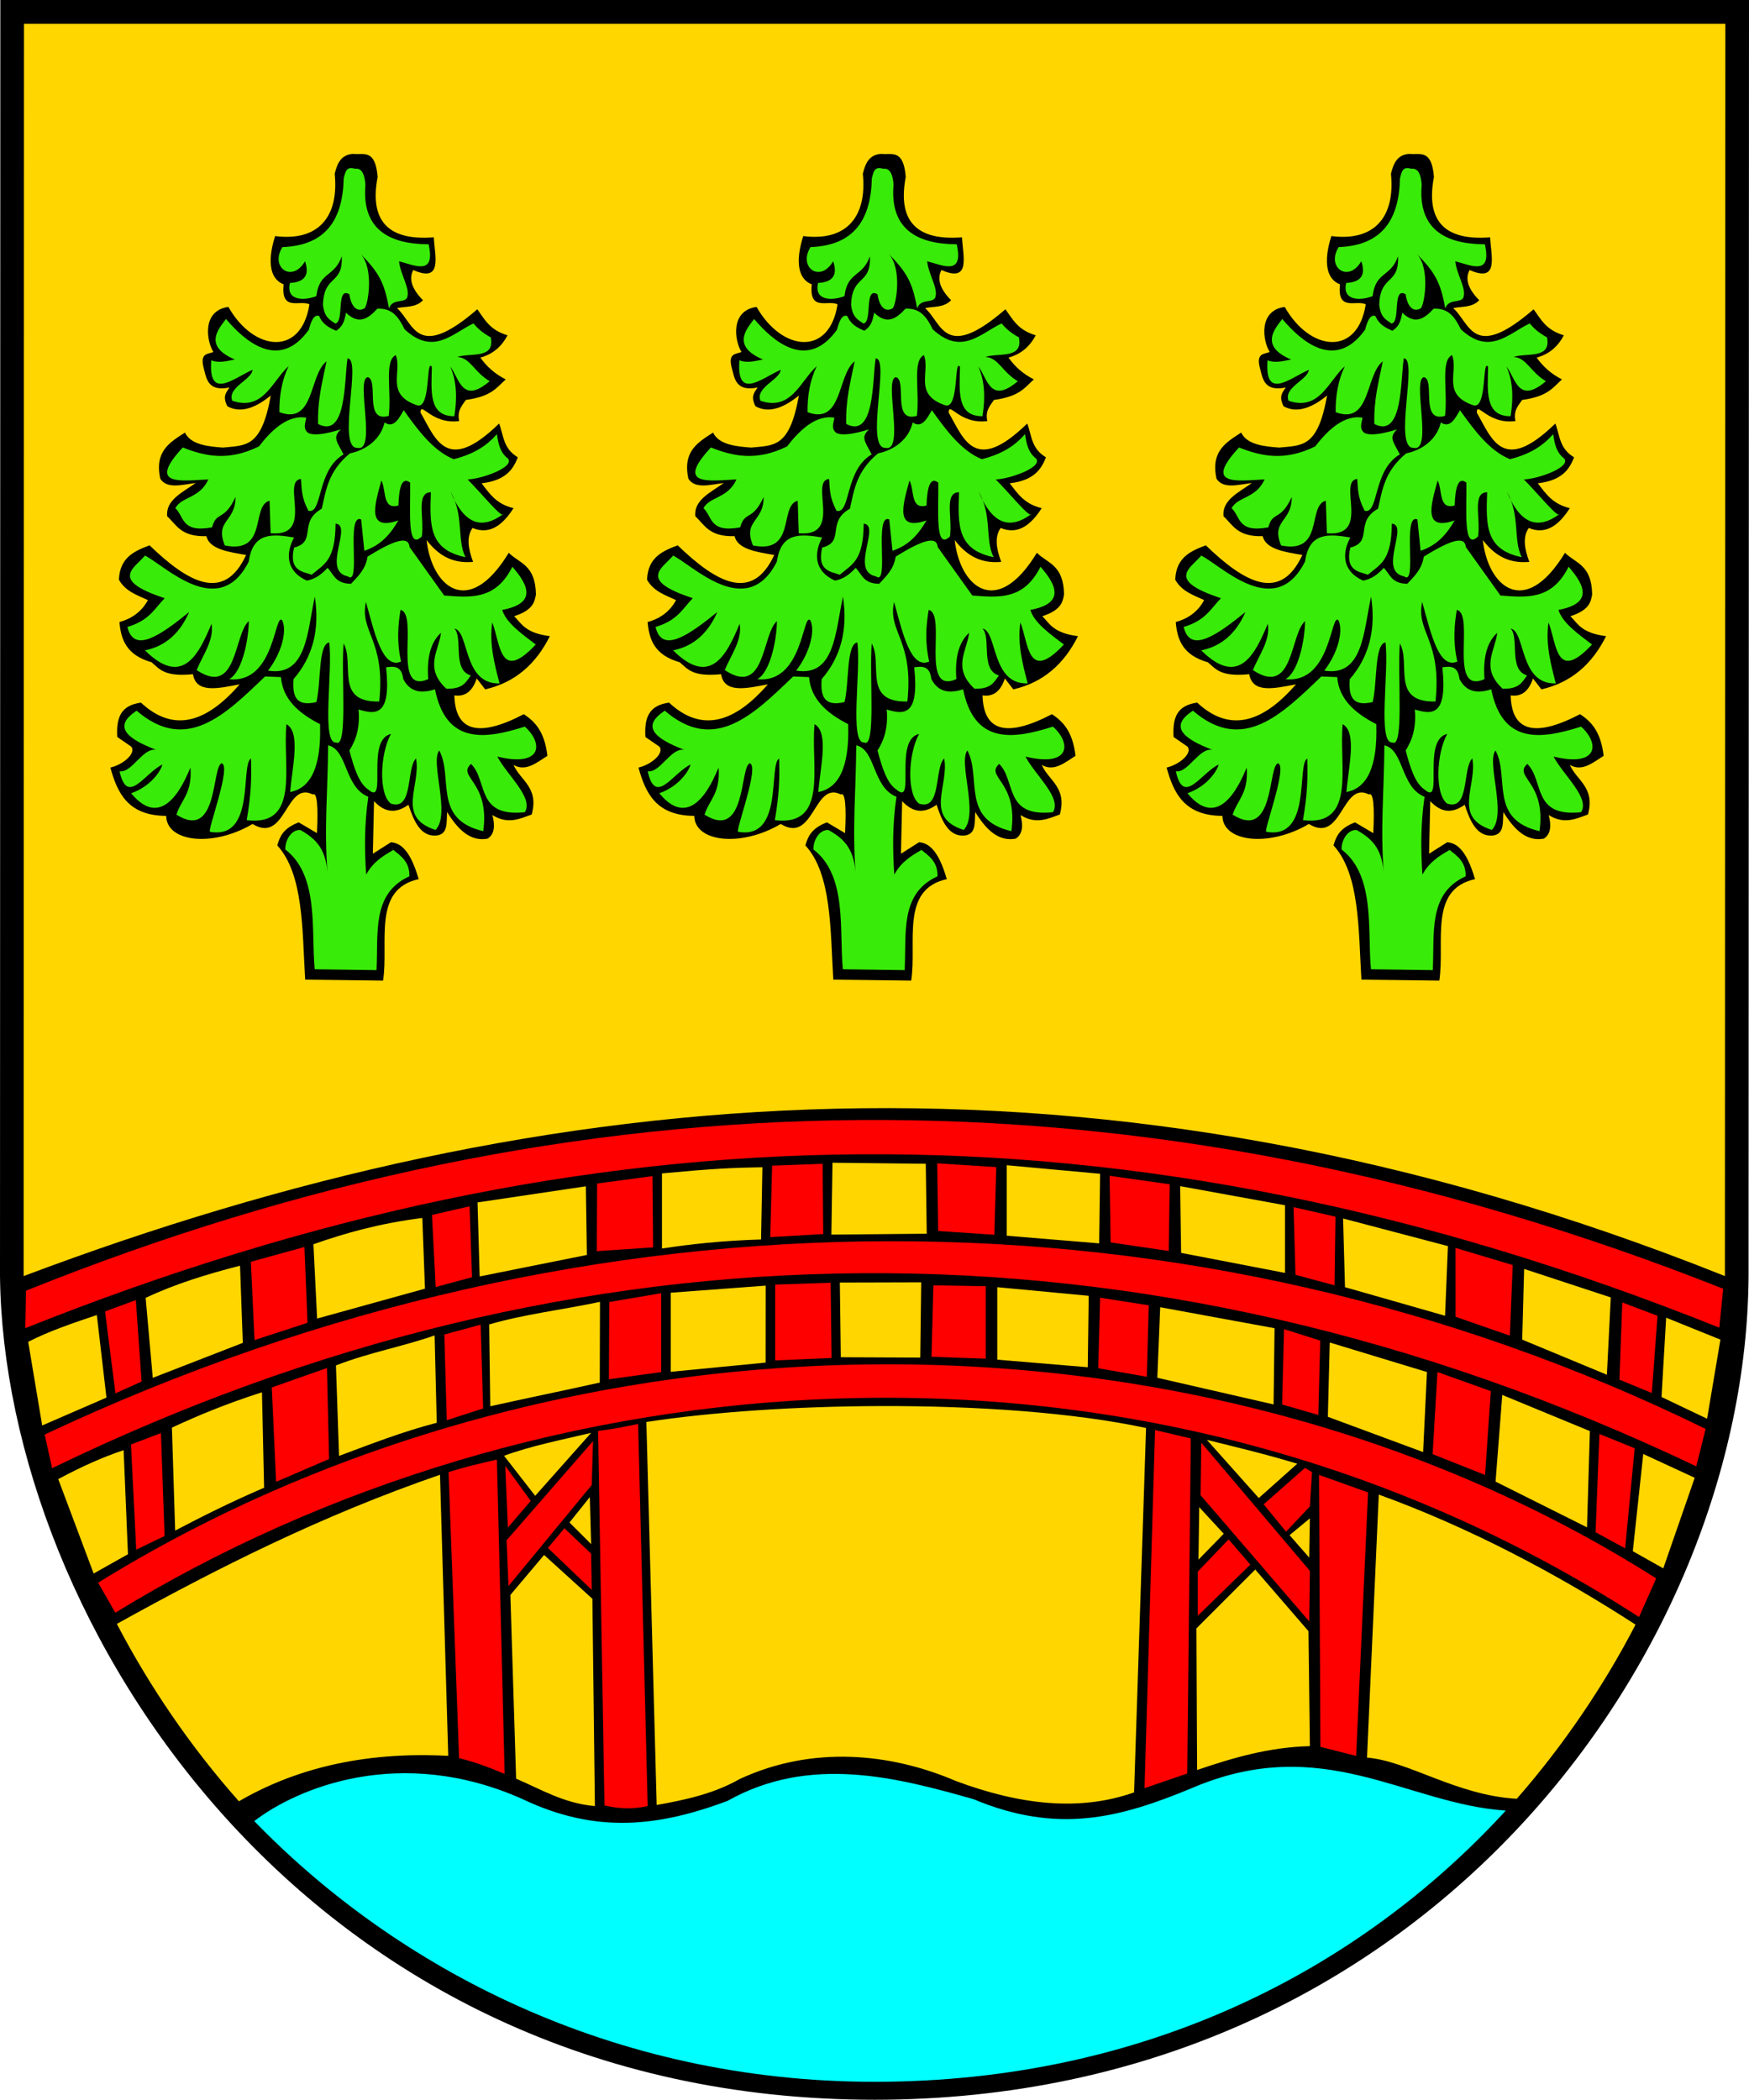
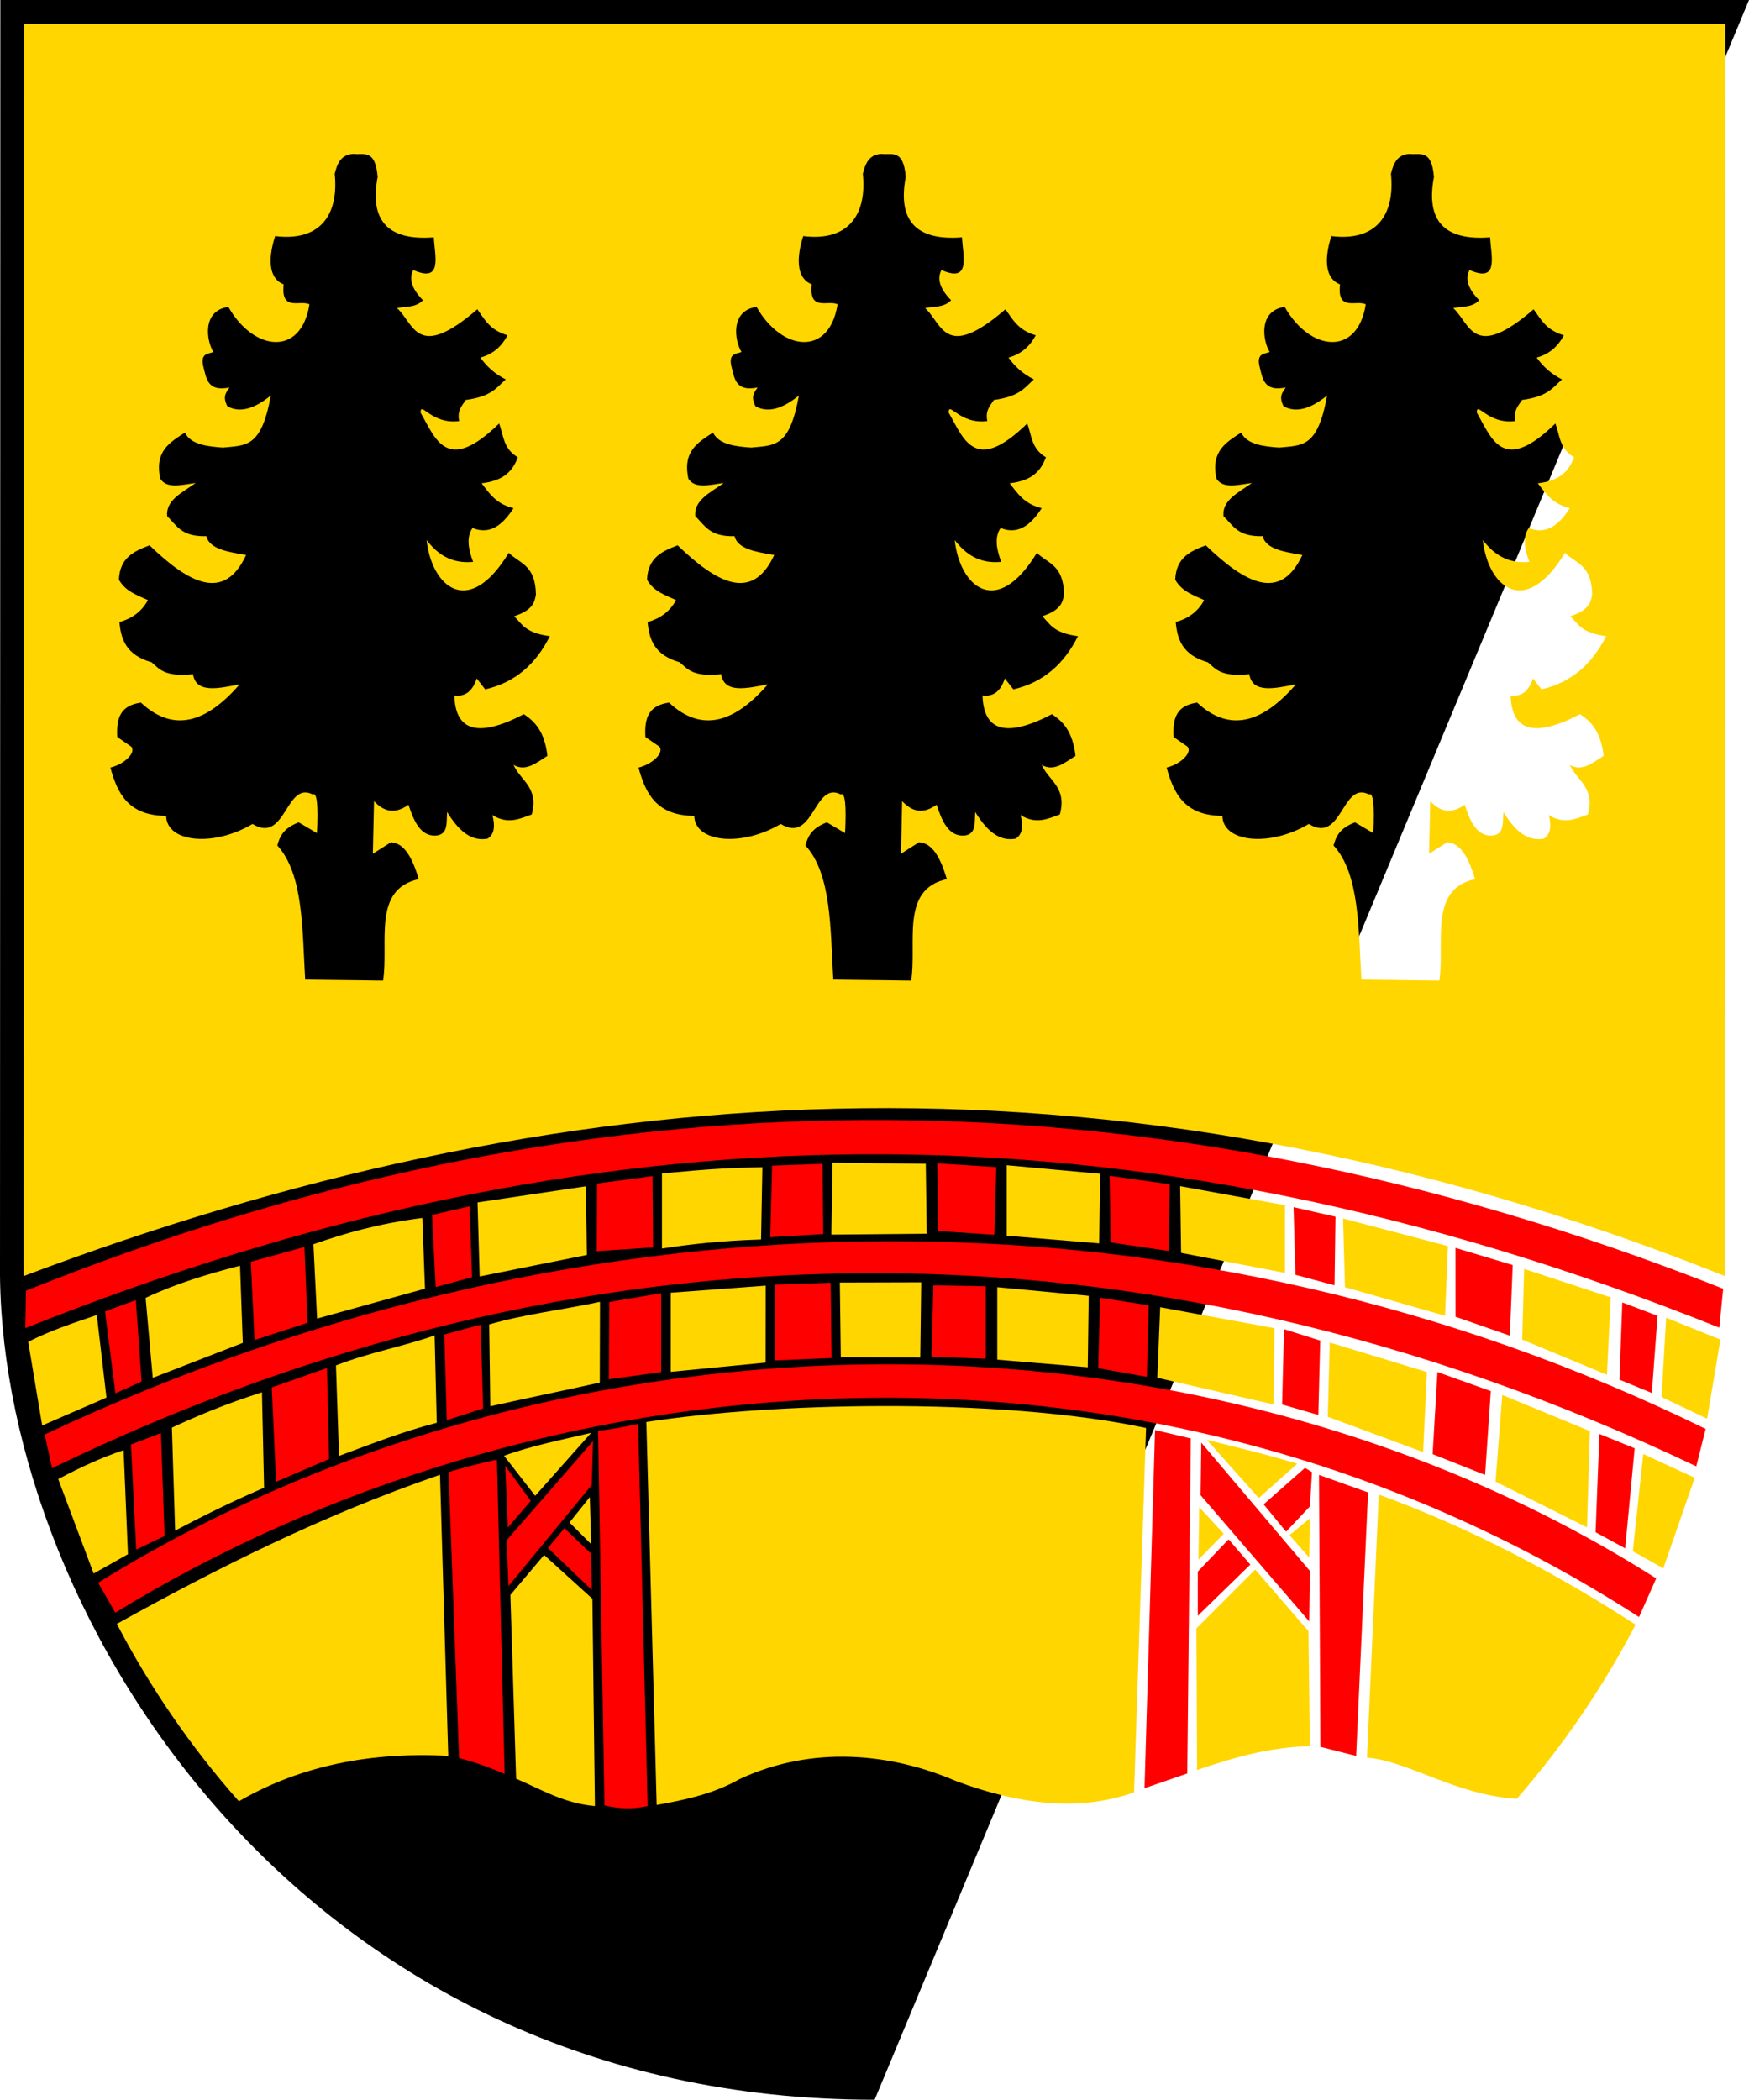
<svg xmlns="http://www.w3.org/2000/svg" xmlns:ns1="http://sodipodi.sourceforge.net/DTD/sodipodi-0.dtd" xmlns:ns2="http://www.inkscape.org/namespaces/inkscape" id="svg2" ns1:version="0.32" ns2:version="0.46" width="742.35" height="891.013" version="1.0" ns1:docname="POL_gmina_Pomiechówek_COA_alt.svg" ns2:output_extension="org.inkscape.output.svg.inkscape">
  <defs id="defs5">
    <ns2:perspective ns1:type="inkscape:persp3d" ns2:vp_x="0 : 526.18109 : 1" ns2:vp_y="0 : 1000 : 0" ns2:vp_z="744.09448 : 526.18109 : 1" ns2:persp3d-origin="372.04724 : 350.78739 : 1" id="perspective9" />
    <ns2:perspective id="perspective2514" ns2:persp3d-origin="372.04724 : 350.78739 : 1" ns2:vp_z="744.09448 : 526.18109 : 1" ns2:vp_y="0 : 1000 : 0" ns2:vp_x="0 : 526.18109 : 1" ns1:type="inkscape:persp3d" />
  </defs>
  <ns1:namedview ns2:window-height="850" ns2:window-width="1424" ns2:pageshadow="2" ns2:pageopacity="0.0" guidetolerance="10.0" gridtolerance="10.0" objecttolerance="10.0" borderopacity="1.0" bordercolor="#666666" pagecolor="#ffffff" id="base" showgrid="false" ns2:zoom="0.6890369" ns2:cx="416.43767" ns2:cy="440.04751" ns2:window-x="-3" ns2:window-y="-11" ns2:current-layer="svg2" showguides="true" ns2:guide-bbox="true" />
  <g id="g3386" transform="translate(-370.594,311.022)" style="stroke:none">
    <g id="g3378" style="stroke:none">
      <g transform="translate(-397.104,-255.633)" id="layer1" ns2:label="Layer 1" style="stroke:none;stroke-opacity:1">
-         <path style="fill:#000000;fill-opacity:1;fill-rule:nonzero;stroke:none;stroke-width:3.543;stroke-linecap:round;stroke-linejoin:round;stroke-miterlimit:4;stroke-dasharray:none;stroke-dashoffset:0;stroke-opacity:1" d="M 767.845,-55.389 L 767.698,485.989 L 767.703,486.404 C 769.491,632.414 897.059,835.633 1138.931,835.624 C 1371.437,835.615 1508.896,647.051 1509.867,485.989 L 1510.048,-55.389 L 767.845,-55.389 z" id="path3405" ns1:nodetypes="ccssccc" />
+         <path style="fill:#000000;fill-opacity:1;fill-rule:nonzero;stroke:none;stroke-width:3.543;stroke-linecap:round;stroke-linejoin:round;stroke-miterlimit:4;stroke-dasharray:none;stroke-dashoffset:0;stroke-opacity:1" d="M 767.845,-55.389 L 767.698,485.989 L 767.703,486.404 C 769.491,632.414 897.059,835.633 1138.931,835.624 L 1510.048,-55.389 L 767.845,-55.389 z" id="path3405" ns1:nodetypes="ccssccc" />
      </g>
-       <path ns1:nodetypes="csccccccc" id="path3282" d="M 478.513,461.75 C 538.907,524.045 630.139,572.376 741.825,572.372 C 856.51,572.368 947.427,524.975 1009.323,457.723 L 1009.666,457.286 C 967.318,454.491 932.014,423.825 876.269,447.826 C 845.946,460.371 819.629,467.423 783.803,452.451 C 750.832,443.061 714.164,433.617 679.385,453.172 C 650.071,464.12 623.628,467.256 592.475,452.451 C 540.411,429.174 496.48,447.876 478.513,461.75 z" style="fill:#00ffff;fill-opacity:1;fill-rule:nonzero;stroke:none;stroke-width:3.543;stroke-linecap:round;stroke-linejoin:round;stroke-miterlimit:4;stroke-dasharray:none;stroke-dashoffset:0;stroke-opacity:1" />
      <path id="path2400" style="fill:#ff0000;fill-opacity:1;fill-rule:evenodd;stroke:none;stroke-width:1px;stroke-linecap:butt;stroke-linejoin:miter;stroke-opacity:1" d="M 560.981,313.662 C 567.82,311.496 574.66,309.882 581.499,308.356 L 584.783,441.725 C 578.17,438.904 571.737,436.561 565.448,435.036 L 560.981,313.662 z M 585.065,311.031 L 586.145,337.199 L 595.856,325.868 L 585.065,311.031 z M 610.154,337.469 L 621.485,348.26 L 621.755,363.637 L 603.14,345.832 L 610.154,337.469 z M 585.605,342.594 L 586.414,362.018 L 621.755,319.124 L 622.294,300.51 L 585.605,342.594 z M 624.452,296.193 C 632.193,295.204 636.417,294.215 641.448,293.226 L 645.495,455.36 C 638.986,456.847 632.941,456.475 627.15,455.09 L 624.452,296.193 z M 906.943,327.329 L 924.49,311.863 L 927.464,313.648 L 926.572,328.221 L 916.46,338.928 L 906.943,327.329 z M 930.439,314.837 L 951.258,322.273 L 946.202,434.101 L 931.033,430.235 L 930.439,314.837 z M 860.843,295.803 L 876.011,299.372 L 874.524,441.536 L 856.382,447.782 L 860.843,295.803 z M 892.072,342.199 L 901.292,352.906 L 878.986,374.618 L 878.986,355.881 L 892.072,342.199 z M 880.473,301.156 L 880.175,323.462 L 926.275,376.997 L 926.572,355.583 L 880.473,301.156 z M 381.631,236.687 C 614.302,143.06 853.462,137.43 1101.988,235.843 L 1100.335,252.354 C 848.037,151.225 620.328,157.229 381.32,252.573 L 381.631,236.687 z M 412.253,360.582 C 609.117,238.671 880.328,235.99 1073.551,358.762 L 1066.271,375.143 C 853.264,237.906 595.202,265.562 419.533,373.323 L 412.253,360.582 z M 389.553,297.72 C 622.402,188.153 878.142,189.313 1094.532,295.323 L 1090.562,311.202 C 854.573,198.83 613.709,204.786 392.713,311.996 L 389.553,297.72 z M 415.177,245.499 L 428.25,240.652 L 430.689,275.229 L 419.595,280.226 L 415.177,245.499 z M 426.183,301.94 L 438.903,297.09 L 440.448,340.788 L 428.418,346.542 L 426.183,301.94 z M 477.061,224.412 L 499.813,218.136 L 501.121,250.303 L 478.63,257.625 L 477.061,224.412 z M 485.952,277.738 L 509.371,269.488 L 510.274,308.098 L 487.783,317.774 L 485.952,277.738 z M 553.947,204.537 L 569.9,200.875 L 570.946,230.95 L 555.517,235.134 L 553.947,204.537 z M 559.178,255.271 L 574.607,251.087 L 575.653,286.654 L 560.224,291.623 L 559.178,255.271 z M 624.035,191.199 L 647.537,188.061 L 647.799,218.299 L 623.905,219.902 L 624.035,191.199 z M 629.2,241.475 L 651.232,237.75 L 651.232,271.224 L 629.037,274.264 L 629.2,241.475 z M 698.306,183.615 L 719.75,182.831 L 720.012,212.644 L 697.521,213.951 L 698.306,183.615 z M 699.614,234.088 L 723.15,233.304 L 723.555,265.233 L 699.614,266.255 L 699.614,234.088 z M 768.385,182.618 L 793.459,184.235 L 792.65,212.949 L 768.789,211.331 L 768.385,182.618 z M 766.767,234.383 L 789.01,234.788 L 789.01,265.524 L 765.958,264.715 L 766.767,234.383 z M 841.564,187.915 L 867.063,191.515 L 866.658,219.824 L 841.989,216.184 L 841.564,187.915 z M 837.54,239.641 L 858.166,242.876 L 857.357,273.207 L 836.731,269.568 L 837.54,239.641 z M 919.637,201.221 L 937.432,205.265 L 937.027,234.383 L 920.446,229.935 L 919.637,201.221 z M 915.593,252.987 L 930.961,257.84 L 930.152,289.404 L 914.784,284.956 L 915.593,252.987 z M 988.368,218.51 L 1012.654,225.79 L 1011.44,255.757 L 988.389,247.729 L 988.368,218.51 z M 980.705,271.185 L 1003.352,279.274 L 1000.926,314.863 L 978.662,306.026 L 980.705,271.185 z M 1059.162,241.663 L 1074.125,247.325 L 1071.699,280.083 L 1057.949,274.421 L 1059.162,241.663 z M 1049.456,297.473 L 1064.419,303.539 L 1060.375,346.003 L 1047.818,339.168 L 1049.456,297.473 z" />
      <path style="fill:#ffd600;fill-opacity:1;fill-rule:nonzero;stroke:none;stroke-width:3.476;stroke-linecap:round;stroke-linejoin:round;stroke-miterlimit:4;stroke-dasharray:none;stroke-dashoffset:0;stroke-opacity:1" d="M 380.781,-300.906 L 380.625,230.469 C 602.157,147.036 837.679,124.517 1102.719,230.469 L 1102.906,-300.906 L 380.781,-300.906 z M 520.625,-245.719 C 524.791,-245.151 529.925,-248.082 530.875,-235.938 C 527.401,-217.647 534.945,-208.774 554.719,-210.312 C 555.124,-202.22 558.58,-190.895 546,-196.438 C 544.086,-192.82 545.204,-188.609 550.125,-183.625 C 546.987,-180.365 542.847,-181.082 539.094,-180.281 C 546.381,-173.779 547.345,-157.492 573.188,-179.781 C 576.256,-175.589 578.37,-170.987 586,-168.75 C 583.488,-163.92 579.716,-160.693 574.469,-159.281 C 577.115,-155.575 580.555,-152.372 585.25,-150.031 C 581.447,-146.624 579.264,-142.77 568.312,-141.312 C 566.673,-138.845 564.529,-136.769 565.5,-132.344 C 553.68,-130.806 549.104,-141.027 549.094,-135.938 C 555.544,-124.688 560.169,-109.606 582.438,-131.312 C 584.361,-126.319 584.077,-120.713 590.375,-116.969 C 588.377,-111.728 585.111,-107.121 575,-105.938 C 578.325,-101.63 581.27,-97.069 588.562,-95.406 C 583.924,-88.183 578.518,-83.977 571.156,-86.969 C 568.569,-83.328 569.221,-78.28 571.406,-72.594 C 562.06,-71.721 556.243,-75.917 551.656,-81.844 C 553.764,-62.319 569.293,-48.124 586.531,-76.438 C 591.109,-71.898 597.861,-71.417 598.062,-58.75 C 597.465,-55.448 596.792,-52.165 588.844,-49.531 C 592.097,-46.222 593.585,-42.427 603.969,-41.062 C 598.092,-29.292 589.244,-21.385 576.531,-18.5 L 572.938,-23.125 C 571.145,-17.65 567.965,-15.259 563.438,-15.938 C 563.849,-0.843 573.381,2.235 592.938,-7.969 C 597.544,-4.872 601.705,-0.802 602.938,9.719 C 598.327,12.589 593.826,16.571 588.562,13.562 C 591.494,20.278 599.411,23.03 596.281,34.594 C 591.127,36.485 586.071,38.903 579.594,34.844 C 580.79,39.43 580.463,42.988 577.562,44.844 C 570.252,46.23 564.966,41.015 560.375,33.562 C 559.992,37.827 561.046,43.17 555.5,43.562 C 549.125,43.839 546.296,37.613 543.969,30.469 C 539.384,33.69 534.609,34.56 529.344,28.938 L 528.844,51.25 L 536.531,46.375 C 542.47,46.771 545.768,53.488 548.312,62.031 C 528.469,66.348 535.669,88.996 533.188,105.094 L 500.125,104.688 C 498.837,83.198 499.433,59.925 488.281,47.719 C 489.361,44.127 490.553,40.572 497.375,37.938 L 505.125,42.5 C 505.707,30.788 505.161,25.049 503.312,26.094 C 491.79,20.196 491.985,47.295 477.781,38.625 C 460.967,48.578 441.275,46.355 441.125,35.188 C 424.962,35.115 420.421,25.543 417.438,14.688 C 423.139,13.363 428.475,8.478 426.312,5.812 L 420.375,1.719 C 419.792,-7.296 422.484,-11.758 430.406,-12.875 C 444.379,0.139 458.34,-4.508 472.312,-20.625 C 463.304,-18.927 453.847,-16.617 452.5,-24.938 C 440.413,-23.696 438.293,-27.12 434.969,-29.969 C 424.11,-33.069 421.934,-39.76 421.281,-47.062 C 426.364,-48.45 430.714,-51.37 433.375,-56.375 C 428.82,-58.503 423.883,-60.011 421.062,-65.031 C 421.461,-74.607 427.726,-77.174 434.062,-79.625 C 450.609,-63.668 465.741,-55.328 475.062,-75.531 C 467.26,-76.8 459.465,-78.079 458.188,-83.5 C 447.341,-83.216 445.576,-88.235 441.562,-91.938 C 440.831,-98.808 448.059,-102.069 453.656,-106.062 C 447.921,-105.369 441.48,-103.385 438.625,-107.875 C 436.062,-119.654 442.811,-123.355 449.094,-127.469 C 451.532,-122.345 458.706,-121.56 465.25,-121.094 C 475.04,-122.111 481.53,-120.939 485.531,-143.188 C 478.82,-137.751 472.591,-135.567 467.094,-138.625 C 464.879,-142.962 466.72,-144.586 468,-146.594 C 458.472,-144.654 458.185,-150.641 456.844,-155.719 C 455.652,-161.206 458.92,-160.739 461.156,-161.656 C 458.152,-166.516 456.328,-179.266 467.531,-180.781 C 478.216,-161.916 498.452,-159.542 501.938,-181.906 C 497.808,-183.845 489.727,-178.682 491,-190.344 C 482.68,-193.648 485.777,-205.931 487.375,-210.844 C 505.959,-208.476 514.497,-219.3 512.656,-237.281 C 513.73,-241.675 515.354,-245.523 520.625,-245.719 z M 744.781,-245.719 C 748.947,-245.151 754.081,-248.082 755.031,-235.938 C 751.558,-217.647 759.133,-208.774 778.906,-210.312 C 779.311,-202.22 782.768,-190.895 770.188,-196.438 C 768.273,-192.82 769.36,-188.609 774.281,-183.625 C 771.143,-180.365 767.003,-181.082 763.25,-180.281 C 770.538,-173.779 771.502,-157.492 797.344,-179.781 C 800.412,-175.589 802.558,-170.987 810.188,-168.75 C 807.675,-163.92 803.872,-160.693 798.625,-159.281 C 801.271,-155.575 804.711,-152.372 809.406,-150.031 C 805.603,-146.624 803.42,-142.77 792.469,-141.312 C 790.83,-138.845 788.685,-136.769 789.656,-132.344 C 777.836,-130.806 773.26,-141.027 773.25,-135.938 C 779.7,-124.688 784.325,-109.606 806.594,-131.312 C 808.518,-126.319 808.233,-120.713 814.531,-116.969 C 812.533,-111.728 809.268,-107.121 799.156,-105.938 C 802.482,-101.63 805.458,-97.069 812.75,-95.406 C 808.112,-88.183 802.675,-83.977 795.312,-86.969 C 792.725,-83.328 793.378,-78.28 795.562,-72.594 C 786.216,-71.721 780.399,-75.917 775.812,-81.844 C 777.921,-62.319 793.449,-48.124 810.688,-76.438 C 815.265,-71.898 822.018,-71.417 822.219,-58.75 C 821.621,-55.448 820.948,-52.165 813,-49.531 C 816.253,-46.222 817.742,-42.427 828.125,-41.062 C 822.248,-29.292 813.4,-21.385 800.688,-18.5 L 797.094,-23.125 C 795.301,-17.65 792.153,-15.259 787.625,-15.938 C 788.036,-0.843 797.537,2.235 817.094,-7.969 C 821.701,-4.872 825.862,-0.802 827.094,9.719 C 822.484,12.589 818.013,16.571 812.75,13.562 C 815.681,20.278 823.567,23.03 820.438,34.594 C 815.283,36.485 810.227,38.903 803.75,34.844 C 804.946,39.43 804.62,42.988 801.719,44.844 C 794.408,46.23 789.122,41.015 784.531,33.562 C 784.149,37.827 785.202,43.17 779.656,43.562 C 773.281,43.839 770.452,37.613 768.125,30.469 C 763.54,33.69 758.765,34.56 753.5,28.938 L 753,51.25 L 760.688,46.375 C 766.627,46.771 769.924,53.488 772.469,62.031 C 752.625,66.348 759.825,88.996 757.344,105.094 L 724.281,104.688 C 722.993,83.198 723.589,59.925 712.438,47.719 C 713.517,44.127 714.74,40.572 721.562,37.938 L 729.281,42.5 C 729.863,30.788 729.317,25.049 727.469,26.094 C 715.946,20.196 716.173,47.295 701.969,38.625 C 685.154,48.578 665.432,46.355 665.281,35.188 C 649.118,35.115 644.577,25.543 641.594,14.688 C 647.295,13.363 652.631,8.478 650.469,5.812 L 644.531,1.719 C 643.948,-7.296 646.641,-11.758 654.562,-12.875 C 668.535,0.139 682.527,-4.508 696.5,-20.625 C 687.491,-18.927 678.003,-16.617 676.656,-24.938 C 664.569,-23.696 662.449,-27.12 659.125,-29.969 C 648.267,-33.069 646.122,-39.76 645.469,-47.062 C 650.552,-48.45 654.87,-51.37 657.531,-56.375 C 652.976,-58.503 648.039,-60.011 645.219,-65.031 C 645.617,-74.607 651.882,-77.174 658.219,-79.625 C 674.765,-63.668 689.898,-55.328 699.219,-75.531 C 691.416,-76.8 683.653,-78.079 682.375,-83.5 C 671.528,-83.216 669.733,-88.235 665.719,-91.938 C 664.987,-98.808 672.216,-102.069 677.812,-106.062 C 672.077,-105.369 665.637,-103.385 662.781,-107.875 C 660.218,-119.654 666.967,-123.355 673.25,-127.469 C 675.688,-122.345 682.893,-121.56 689.438,-121.094 C 699.228,-122.111 705.686,-120.939 709.688,-143.188 C 702.977,-137.751 696.747,-135.567 691.25,-138.625 C 689.036,-142.962 690.877,-144.586 692.156,-146.594 C 682.629,-144.654 682.341,-150.641 681,-155.719 C 679.809,-161.206 683.076,-160.739 685.312,-161.656 C 682.308,-166.516 680.515,-179.266 691.719,-180.781 C 702.403,-161.916 722.608,-159.542 726.094,-181.906 C 721.965,-183.845 713.884,-178.682 715.156,-190.344 C 706.837,-193.648 709.933,-205.931 711.531,-210.844 C 730.116,-208.476 738.653,-219.3 736.812,-237.281 C 737.886,-241.675 739.51,-245.523 744.781,-245.719 z M 968.938,-245.719 C 973.103,-245.151 978.269,-248.082 979.219,-235.938 C 975.745,-217.647 983.289,-208.774 1003.062,-210.312 C 1003.468,-202.22 1006.924,-190.895 994.344,-196.438 C 992.429,-192.82 993.516,-188.609 998.438,-183.625 C 995.299,-180.365 991.159,-181.082 987.406,-180.281 C 994.694,-173.779 995.689,-157.492 1021.531,-179.781 C 1024.6,-175.589 1026.714,-170.987 1034.344,-168.75 C 1031.832,-163.92 1028.06,-160.693 1022.812,-159.281 C 1025.459,-155.575 1028.868,-152.372 1033.562,-150.031 C 1029.759,-146.624 1027.608,-142.77 1016.656,-141.312 C 1015.017,-138.845 1012.841,-136.769 1013.812,-132.344 C 1001.993,-130.806 997.417,-141.027 997.406,-135.938 C 1003.856,-124.688 1008.481,-109.606 1030.75,-131.312 C 1032.674,-126.319 1032.389,-120.713 1038.688,-116.969 C 1036.69,-111.728 1033.424,-107.121 1023.312,-105.938 C 1026.638,-101.63 1029.614,-97.069 1036.906,-95.406 C 1032.268,-88.183 1026.831,-83.977 1019.469,-86.969 C 1016.882,-83.328 1017.534,-78.28 1019.719,-72.594 C 1010.372,-71.721 1004.555,-75.917 999.969,-81.844 C 1002.077,-62.319 1017.605,-48.124 1034.844,-76.438 C 1039.422,-71.898 1046.174,-71.417 1046.375,-58.75 C 1045.777,-55.448 1045.104,-52.165 1037.156,-49.531 C 1040.409,-46.222 1041.898,-42.427 1052.281,-41.062 C 1046.404,-29.292 1037.556,-21.385 1024.844,-18.5 L 1021.25,-23.125 C 1019.457,-17.65 1016.309,-15.259 1011.781,-15.938 C 1012.193,-0.843 1021.693,2.235 1041.25,-7.969 C 1045.857,-4.872 1050.018,-0.802 1051.25,9.719 C 1046.64,12.589 1042.169,16.571 1036.906,13.562 C 1039.837,20.278 1047.724,23.03 1044.594,34.594 C 1039.439,36.485 1034.414,38.903 1027.938,34.844 C 1029.134,39.43 1028.776,42.988 1025.875,44.844 C 1018.565,46.23 1013.278,41.015 1008.688,33.562 C 1008.305,37.827 1009.358,43.17 1003.812,43.562 C 997.438,43.839 994.608,37.613 992.281,30.469 C 987.697,33.69 982.921,34.56 977.656,28.938 L 977.156,51.25 L 984.844,46.375 C 990.783,46.771 994.112,53.488 996.656,62.031 C 976.813,66.348 983.981,88.996 981.5,105.094 L 948.438,104.688 C 947.15,83.198 947.746,59.925 936.594,47.719 C 937.674,44.127 938.896,40.572 945.719,37.938 L 953.469,42.5 C 954.051,30.788 953.473,25.049 951.625,26.094 C 940.102,20.196 940.329,47.295 926.125,38.625 C 909.31,48.578 889.588,46.355 889.438,35.188 C 873.275,35.115 868.733,25.543 865.75,14.688 C 871.452,13.363 876.787,8.478 874.625,5.812 L 868.719,1.719 C 868.135,-7.296 870.797,-11.758 878.719,-12.875 C 892.692,0.139 906.683,-4.508 920.656,-20.625 C 911.647,-18.927 902.191,-16.617 900.844,-24.938 C 888.757,-23.696 886.605,-27.12 883.281,-29.969 C 872.423,-33.069 870.278,-39.76 869.625,-47.062 C 874.708,-48.45 879.026,-51.37 881.688,-56.375 C 877.132,-58.503 872.226,-60.011 869.406,-65.031 C 869.805,-74.607 876.038,-77.174 882.375,-79.625 C 898.922,-63.668 914.054,-55.328 923.375,-75.531 C 915.572,-76.8 907.809,-78.079 906.531,-83.5 C 895.684,-83.216 893.92,-88.235 889.906,-91.938 C 889.175,-98.808 896.372,-102.069 901.969,-106.062 C 896.234,-105.369 889.793,-103.385 886.938,-107.875 C 884.375,-119.654 891.124,-123.355 897.406,-127.469 C 899.845,-122.345 907.05,-121.56 913.594,-121.094 C 923.384,-122.111 929.873,-120.939 933.875,-143.188 C 927.164,-137.751 920.904,-135.567 915.406,-138.625 C 913.192,-142.962 915.033,-144.586 916.312,-146.594 C 906.785,-144.654 906.497,-150.641 905.156,-155.719 C 903.965,-161.206 907.264,-160.739 909.5,-161.656 C 906.495,-166.516 904.672,-179.266 915.875,-180.781 C 926.56,-161.916 946.796,-159.542 950.281,-181.906 C 946.152,-183.845 938.071,-178.682 939.344,-190.344 C 931.024,-193.648 934.089,-205.931 935.688,-210.844 C 954.272,-208.476 962.809,-219.3 960.969,-237.281 C 962.043,-241.675 963.666,-245.523 968.938,-245.719 z M 723.938,182.375 L 723.469,212.875 L 763.938,212.5 L 763.531,182.812 L 723.938,182.375 z M 797.906,183.438 L 797.906,213.344 L 837.125,216.594 L 837.531,187.062 L 797.906,183.438 z M 694.188,184.281 C 680.77,184.541 673.685,184.835 651.562,186.906 L 651.562,218.781 C 663.968,216.887 677.055,215.451 693.625,214.938 L 694.188,184.281 z M 871.5,192.312 L 871.906,220.625 L 916,229.125 L 916,200.406 L 871.5,192.312 z M 619.25,192.375 L 573.281,199.219 L 574.188,230.625 L 619.688,221.5 L 619.25,192.375 z M 549.844,205.812 C 531.612,208.113 517.033,212.256 503.625,216.969 L 505.188,248.5 L 550.969,235.812 L 549.844,205.812 z M 940.656,206.031 L 941.469,235.188 L 983.938,247.312 L 985.156,217.75 L 940.656,206.031 z M 472.469,226.062 C 458.626,229.629 445.044,233.742 432.406,239.719 L 435.438,273.656 L 473.656,258.812 L 472.469,226.062 z M 1017.5,227.438 L 1016.688,257.438 L 1052.625,272.344 L 1054.281,239.531 L 1017.5,227.438 z M 761.594,233.125 L 727.062,233.219 L 727.469,264.906 L 761.188,265.062 L 761.594,233.125 z M 695.594,234.531 L 655.281,237.531 L 655.281,271.094 L 695.562,267.188 L 695.594,234.531 z M 793.875,235.188 L 793.875,265.938 L 832.281,269.156 L 832.688,238.844 L 793.875,235.188 z M 625.25,241.406 C 609.238,244.814 593.252,246.614 578.219,251 L 578.688,285.719 C 594.314,282.229 609.53,279.146 625.156,275.656 L 625.25,241.406 z M 863.031,243.688 L 861.812,273.625 L 911.156,284.938 L 911.562,252.594 L 863.031,243.688 z M 411.688,247 C 401.589,250.405 391.478,253.788 382.562,258.375 L 388.5,293.875 L 415.781,282.031 L 411.688,247 z M 1077.781,248.125 L 1075.812,281.781 L 1095.156,291 L 1100.812,257.438 L 1077.781,248.125 z M 555.062,255.656 C 541.514,260.402 527.428,262.858 513.188,268.375 L 514.5,306.781 C 527.991,301.763 541.277,296.536 555.969,292.719 L 555.062,255.656 z M 935,258.656 L 934.188,290.188 L 974.625,305.156 L 976.25,271.188 L 935,258.656 z M 481.781,279.781 C 466.186,284.788 454.337,289.775 443.562,294.781 L 444.938,338.469 C 456.056,332.651 467.955,326.62 482.688,320.281 L 481.781,279.781 z M 1008.219,280.906 L 1005.375,317.688 L 1044.188,337.094 L 1045.406,296.25 L 1008.219,280.906 z M 744.312,285.625 C 708.375,285.732 672.787,288.146 644.938,292.375 L 649.312,454.906 C 661.852,452.704 673.855,449.991 684.469,443.938 C 715.387,429.525 748.66,432.875 776.281,444.719 C 803.699,454.972 829.081,457.685 851.938,449.562 L 857.031,294.938 C 826.226,288.342 785.042,285.504 744.312,285.625 z M 621.5,297 C 609.039,299.955 596.322,302.423 584.531,306.719 L 597.75,323.719 L 621.5,297 z M 882.844,299.969 L 904.875,324.656 L 921.219,310.094 C 906.118,305.567 894.973,303.01 882.844,299.969 z M 423.062,304.344 C 414.424,307.207 405.164,311.334 395.312,316.625 L 410.344,356.688 L 424.906,348.5 L 423.062,304.344 z M 1068.062,305.969 L 1063.625,347.219 L 1076.562,354.5 L 1089.906,316.062 L 1068.062,305.969 z M 557.344,314.781 C 507.093,332.097 462.827,354.405 420.188,378.062 C 433.929,404.37 451.234,429.914 472,453.344 C 494.88,440.018 523.938,432.088 560.844,434.062 L 557.344,314.781 z M 955.812,323.188 L 950.812,434.812 C 968.279,436.18 988.686,450.817 1014.375,452.281 C 1034.094,429.764 1051.554,404.012 1064.781,378.375 C 1031.596,356.846 994.106,337.055 955.812,323.188 z M 620.938,324.25 L 612.312,335.031 L 621.5,344.219 L 620.938,324.25 z M 879.594,328.531 L 879.281,350.812 L 890,339.812 L 879.594,328.531 z M 926.562,333.281 L 917.938,340.406 L 926.281,349.938 L 926.562,333.281 z M 601.531,348.812 L 587.219,365.781 L 589.656,443.75 C 600.29,448.263 609.798,454.19 623.094,455.375 L 622.031,367.406 L 601.531,348.812 z M 903.375,355 L 878.406,379.969 L 878.688,440.062 C 893.77,434.934 909.133,430.372 926.562,429.938 L 925.969,381.156 L 903.375,355 z" id="path3290" />
-       <path id="path3360" style="fill:#39eb08;fill-opacity:1;fill-rule:evenodd;stroke:none;stroke-width:1px;stroke-linecap:butt;stroke-linejoin:miter;stroke-opacity:1" d="M 745.445,-239.402 C 741.544,-240.654 741.343,-237.744 740.641,-235.399 C 740.28,-218.097 733.282,-206.83 714.616,-206.171 C 709.2,-197.553 718.764,-190.781 724.225,-200.165 C 726.196,-194.426 724.183,-191.277 717.819,-190.956 C 716.001,-183.246 723.88,-183.397 729.03,-185.351 C 730.276,-195.919 736.684,-193.262 739.81,-202.263 C 740.379,-189.906 732.261,-194.676 731.832,-181.747 C 732.411,-176.187 734.863,-175.31 737.037,-173.739 C 741.028,-174.233 737.248,-189.639 743.043,-186.151 C 743.562,-182.119 745.638,-178.077 749.411,-180.146 C 750.932,-181.22 753.664,-196.985 747.79,-203.297 C 755.527,-195.394 757.912,-191.184 759.859,-180.146 C 761.348,-184.404 765.963,-182.31 767.466,-184.55 C 769.105,-188.485 764.763,-194.146 764.118,-200.165 C 771.139,-198.257 779.657,-194.075 776.675,-207.372 C 756.798,-207.417 748.475,-216.299 749.85,-232.596 C 749.55,-237.203 748.243,-239.793 745.445,-239.402 z M 730.226,-176.91 C 731.81,-173.2 734.612,-171.928 737.416,-170.658 C 740.852,-172.921 740.988,-175.656 741.636,-178.317 C 747.087,-173.006 751.115,-175.883 754.921,-180.036 C 761.13,-180.323 763.884,-176.628 766.486,-171.284 C 778.656,-159.978 786.667,-169.472 795.713,-173.784 C 797.269,-171.953 799.043,-170.086 803.059,-167.845 C 804.893,-158.509 794.483,-161.416 788.836,-159.562 C 794.498,-159.147 795.694,-153.421 802.59,-149.246 C 790.888,-139.382 789.797,-150.208 785.867,-155.498 C 788.045,-150.427 789.143,-144.035 787.586,-134.399 C 776.518,-134.335 777.85,-145.343 778.052,-155.342 C 775.534,-159.239 777.661,-138.109 772.113,-138.931 C 758.027,-143.511 765.57,-153.138 762.735,-160.343 C 757.739,-157.903 760.999,-145.241 759.766,-134.555 C 748.962,-131.435 755.705,-149.744 750.857,-150.966 C 745.646,-150.301 754.728,-119.192 746.481,-120.957 C 737.552,-120.633 748.471,-158.994 742.261,-158.937 C 740.81,-149.786 741.947,-124.757 729.758,-131.116 C 729.473,-141.456 731.663,-149.32 733.352,-157.686 C 725.898,-151.998 728.337,-130.508 713.347,-136.118 C 713.252,-143.229 714.432,-149.793 717.254,-155.654 C 710.16,-149.167 706.476,-136.5 693.341,-140.963 C 691.169,-146.686 701.637,-149.852 701.937,-154.091 C 693.849,-150.471 683.086,-140.941 684.433,-158.155 C 687.48,-156.827 690.987,-157.795 694.435,-158.468 C 680.709,-164.259 687.766,-171.744 690.684,-175.66 C 698.452,-166.472 713.124,-153.308 725.85,-171.127 C 726.823,-174.836 728.016,-177.74 730.226,-176.91 z M 724.762,-133.792 C 717.011,-135.122 710.026,-128.571 704.65,-121.589 C 691.672,-115.189 681.739,-117.415 672.335,-121.137 C 656.813,-104.468 671.919,-107.09 683.182,-107.578 C 679.556,-99.458 671.809,-100.345 669.171,-95.375 C 673.036,-91.801 671.623,-84.813 684.764,-87.24 C 686.654,-94.376 689.9,-89.633 694.707,-100.121 C 694.812,-89.421 685.766,-90.325 690.187,-79.557 C 708.636,-75.841 701.176,-96.495 709.17,-98.539 L 709.621,-84.754 C 728.574,-82.988 713.986,-106.884 722.502,-107.804 C 722.839,-102.385 722.886,-99.657 725.666,-94.246 C 731.76,-92.767 729.058,-111.481 740.581,-118.2 C 737.725,-123.723 735.816,-125.441 739.451,-128.821 C 733.6,-127.037 728.521,-126.026 725.666,-127.239 C 723.223,-128.995 724.351,-131.465 724.762,-133.792 z M 757.982,-131.759 C 762.077,-128.977 764.322,-133.987 766.117,-136.956 C 772.104,-128.533 778.682,-119.658 787.359,-116.166 C 796.05,-118.411 801.263,-121.831 805.664,-126.787 C 806.273,-122.933 806.861,-119.07 810.409,-116.392 C 813.147,-112.628 798.942,-107.728 793.235,-107.578 C 799.044,-101.788 807.907,-90.752 808.375,-92.89 C 799.838,-86.605 792.135,-87.62 786.003,-102.381 C 791.816,-92.156 788.561,-82.021 792.331,-74.585 C 777.007,-77.763 777.081,-87.8 777.642,-102.155 C 771.197,-101.992 774.904,-91.573 773.8,-83.398 C 767.354,-77.075 769.041,-94.411 768.829,-106.223 C 765.568,-108.755 764.107,-104.81 763.857,-96.505 C 756.941,-94.539 758.734,-103.217 756.626,-107.127 C 753.69,-96.513 750.363,-85.535 763.857,-90.178 C 760.647,-84.733 756.775,-79.762 749.394,-77.297 L 748.038,-90.63 C 741.374,-93.252 748.235,-61.934 742.389,-66.45 C 731.142,-68.639 744.578,-88.171 737.191,-88.822 C 737.036,-73.139 732.44,-71.702 727.022,-67.128 C 723.845,-68.428 717.118,-68.372 719.565,-78.653 C 729.464,-81.175 721.178,-89.448 731.316,-95.15 C 733.08,-102.577 733.853,-110.922 743.293,-118.652 C 743.293,-118.652 755.258,-120.519 757.982,-131.759 z M 719.565,-82.947 C 710.739,-84.403 702.106,-85.474 700.356,-72.777 C 687.675,-47.381 664.492,-71.298 656.29,-75.263 C 651.755,-69.835 641.086,-64.907 664.651,-57.185 C 660.363,-52.789 658.143,-47.703 648.832,-44.982 C 651.545,-33.535 662.842,-41.402 675.046,-51.309 C 671.315,-42.804 665.439,-36.921 656.29,-35.038 C 672.016,-19.503 678.92,-32.761 684.538,-46.337 C 685.697,-39.317 680.87,-33.152 678.21,-26.677 C 695.573,-15.143 693.902,-41.724 700.356,-47.467 C 700.214,-38.063 697.038,-25.306 691.995,-22.835 C 711.587,-20.675 711.272,-52.006 714.593,-47.693 C 716.695,-42.939 714.046,-33.505 708.492,-26.451 C 724.903,-23.737 725.14,-42.821 728.378,-57.863 C 730.539,-43.752 727.422,-32.125 719.339,-22.835 C 718.84,-16.092 720.01,-10.913 729.056,-13.118 C 731.081,-21.566 729.757,-37.534 734.479,-38.428 C 736.098,-26.186 731.014,4.617 737.417,4.056 C 742.457,6.65 739.526,-23.965 740.581,-37.976 C 745.409,-29.631 736.561,-12.87 755.722,-13.344 C 758.493,-39.595 747.301,-42.712 750.072,-55.603 C 753.809,-42.049 757.173,-26.953 764.987,-30.293 C 763.086,-38.695 763.682,-45.599 764.761,-52.213 C 772.618,-50.459 760.795,-15.914 776.512,-22.835 C 775.793,-32.548 777.836,-38.807 781.936,-42.496 C 780.997,-34.765 774.688,-27.599 784.195,-18.768 C 791.412,-18.566 792.57,-21.732 794.591,-24.417 C 786.541,-26.656 791.431,-40.596 787.585,-44.304 C 793.988,-43.217 791.208,-20.496 806.794,-21.028 C 804.553,-29.458 802.385,-37.901 803.681,-46.921 C 807.222,-37.835 806.785,-21.136 822.16,-37.524 C 815.915,-42.233 809.482,-46.918 807.923,-52.213 C 821.879,-54.836 819.836,-61.902 812.217,-70.518 C 804.976,-56.046 794.043,-57.574 783.291,-58.315 L 768.603,-78.879 C 768.224,-82.611 764.882,-83.637 750.75,-74.811 C 749.981,-69.626 746.924,-66.664 743.745,-63.286 C 737.054,-63.425 736.543,-67.106 733.802,-70.066 C 730.963,-67.031 728.425,-65.28 724.988,-64.642 C 716.115,-68.634 715.966,-76.242 719.565,-82.947 z M 734.022,5.249 C 742.356,7.091 740.831,23.031 751.083,27.08 C 749.349,38.945 749.47,49.696 750.166,60.102 C 753.083,54.747 757.366,52.122 761.723,49.645 C 764.756,52.12 768.731,54.644 768.511,60.836 C 752.419,68.136 755.381,85.012 754.569,100.646 L 728.334,100.279 C 726.735,84.029 730.35,60.557 715.859,49.462 C 715.712,45.436 718.53,40.847 722.28,41.206 C 729.319,45.199 733.148,49.457 733.838,60.286 C 732.206,40.839 733.91,24.695 734.022,5.249 z M 707.251,-23.963 C 690.265,-7.656 673.804,8.695 652.767,-9.434 C 642.362,-2.701 648.768,2.503 661.069,7.171 C 655.362,6.072 650.691,17.151 645.503,16.252 C 648.764,31.111 656.061,17.146 663.664,13.398 C 663.322,15.449 659.216,22.519 650.432,25.592 C 665.036,43.395 674.226,17.421 675.598,14.695 C 676.371,25.754 671.706,28.168 669.631,34.672 C 687.459,45.914 684.569,14.324 688.83,12.879 C 693.151,13.921 682.595,41.701 683.901,41.937 C 703.339,45.445 696.691,13.691 701.284,10.803 C 701.567,20.012 701.258,26.416 699.467,37.007 C 722.347,39.809 714.618,13.905 716.331,-3.726 C 722.432,-0.215 718.891,13.813 717.888,25.073 C 726.3,23.5 731.174,15.125 730.601,-3.726 C 721.581,-8.352 714.757,-14.259 713.996,-23.703 L 707.251,-23.963 z M 758.621,-27.854 C 761.995,-28.353 765.226,-28.533 765.886,-22.925 C 768.823,-17.164 773.683,-16.692 779.377,-18.514 C 784.047,4.541 799.862,2.958 817.515,-2.688 C 825.556,4.532 824.778,14.665 805.84,10.025 C 810.007,17.958 821.384,27.555 817.515,33.634 C 796.629,35.854 801.908,20.234 794.684,13.138 C 788.537,18.748 802.794,20.539 799.873,41.677 C 778.298,36.657 787.284,18.903 781.193,7.43 C 777.231,12.475 786.167,34.421 779.636,41.158 C 762.676,35.757 773.553,22.346 771.334,10.803 C 767.068,15.138 770.326,33.114 760.697,30.002 C 755.322,26.022 756.082,8.657 760.697,0.425 C 749.743,2.903 759.444,31.383 751.097,24.035 C 747.134,21.491 744.97,14.751 743.054,7.43 C 745.819,3.103 747.625,-2.182 746.946,-9.953 C 754.201,-7.753 760.874,-6.965 758.621,-27.854 z M 521.284,-239.402 C 517.383,-240.654 517.182,-237.744 516.479,-235.399 C 516.118,-218.097 509.121,-206.83 490.454,-206.171 C 485.038,-197.553 494.602,-190.781 500.063,-200.165 C 502.034,-194.426 500.022,-191.277 493.657,-190.956 C 491.84,-183.246 499.718,-183.397 504.868,-185.351 C 506.115,-195.919 512.522,-193.262 515.648,-202.263 C 516.217,-189.906 508.099,-194.676 507.671,-181.747 C 508.249,-176.187 510.701,-175.31 512.876,-173.739 C 516.866,-174.233 513.086,-189.639 518.881,-186.151 C 519.4,-182.119 521.476,-178.077 525.249,-180.146 C 526.771,-181.22 529.502,-196.985 523.628,-203.297 C 531.366,-195.394 533.75,-191.184 535.697,-180.146 C 537.187,-184.404 541.801,-182.31 543.305,-184.55 C 544.943,-188.485 540.602,-194.146 539.956,-200.165 C 546.977,-198.257 555.495,-194.075 552.514,-207.372 C 532.636,-207.417 524.313,-216.299 525.688,-232.596 C 525.389,-237.203 524.081,-239.793 521.284,-239.402 z M 506.065,-176.91 C 507.648,-173.2 510.451,-171.928 513.254,-170.658 C 516.691,-172.921 516.827,-175.656 517.474,-178.317 C 522.926,-173.006 526.953,-175.883 530.759,-180.036 C 536.969,-180.323 539.722,-176.628 542.325,-171.284 C 554.495,-159.978 562.505,-169.472 571.551,-173.784 C 573.107,-171.953 574.881,-170.086 578.897,-167.845 C 580.732,-158.509 570.322,-161.416 564.674,-159.562 C 570.336,-159.147 571.533,-153.421 578.428,-149.246 C 566.727,-139.382 565.635,-150.208 561.705,-155.498 C 563.883,-150.427 564.981,-144.035 563.424,-134.399 C 552.357,-134.335 553.688,-145.343 553.89,-155.342 C 551.372,-159.239 553.499,-138.109 547.951,-138.931 C 533.865,-143.511 541.409,-153.138 538.574,-160.343 C 533.578,-157.903 536.838,-145.241 535.604,-134.555 C 524.8,-131.435 531.543,-149.744 526.695,-150.966 C 521.485,-150.301 530.566,-119.192 522.319,-120.957 C 513.39,-120.633 524.309,-158.994 518.099,-158.937 C 516.648,-149.786 517.785,-124.757 505.596,-131.116 C 505.311,-141.456 507.502,-149.32 509.191,-157.686 C 501.736,-151.998 504.175,-130.508 489.185,-136.118 C 489.091,-143.229 490.27,-149.793 493.092,-155.654 C 485.999,-149.167 482.315,-136.5 469.18,-140.963 C 467.007,-146.686 477.475,-149.852 477.776,-154.091 C 469.688,-150.471 458.924,-140.941 460.271,-158.155 C 463.319,-156.827 466.826,-157.795 470.274,-158.468 C 456.548,-164.259 463.604,-171.744 466.523,-175.66 C 474.29,-166.472 488.962,-153.308 501.689,-171.127 C 502.661,-174.836 503.854,-177.74 506.065,-176.91 z M 500.601,-133.792 C 492.849,-135.122 485.865,-128.571 480.488,-121.589 C 467.511,-115.189 457.578,-117.415 448.173,-121.137 C 432.651,-104.468 447.757,-107.09 459.02,-107.578 C 455.394,-99.458 447.647,-100.345 445.009,-95.375 C 448.874,-91.801 447.462,-84.813 460.602,-87.24 C 462.493,-94.376 465.738,-89.633 470.545,-100.121 C 470.65,-89.421 461.604,-90.325 466.025,-79.557 C 484.474,-75.841 477.014,-96.495 485.008,-98.539 L 485.46,-84.754 C 504.412,-82.988 489.824,-106.884 498.341,-107.804 C 498.677,-102.385 498.725,-99.657 501.505,-94.246 C 507.598,-92.767 504.896,-111.481 516.419,-118.2 C 513.563,-123.723 511.654,-125.441 515.289,-128.821 C 509.438,-127.037 504.359,-126.026 501.505,-127.239 C 499.061,-128.995 500.19,-131.465 500.601,-133.792 z M 533.82,-131.759 C 537.915,-128.977 540.16,-133.987 541.955,-136.956 C 547.942,-128.533 554.521,-119.658 563.197,-116.166 C 571.889,-118.411 577.101,-121.831 581.502,-126.787 C 582.111,-122.933 582.7,-119.07 586.248,-116.392 C 588.985,-112.628 574.78,-107.728 569.073,-107.578 C 574.882,-101.788 583.746,-90.752 584.214,-92.89 C 575.677,-86.605 567.974,-87.62 561.842,-102.381 C 567.654,-92.156 564.399,-82.021 568.169,-74.585 C 552.845,-77.763 552.92,-87.8 553.48,-102.155 C 547.035,-101.992 550.742,-91.573 549.639,-83.398 C 543.192,-77.075 544.879,-94.411 544.667,-106.223 C 541.407,-108.755 539.945,-104.81 539.695,-96.505 C 532.78,-94.539 534.573,-103.217 532.464,-107.127 C 529.528,-96.513 526.201,-85.535 539.695,-90.178 C 536.486,-84.733 532.614,-79.762 525.233,-77.297 L 523.877,-90.63 C 517.212,-93.252 524.073,-61.934 518.227,-66.45 C 506.98,-68.639 520.416,-88.171 513.03,-88.822 C 512.874,-73.139 508.278,-71.702 502.86,-67.128 C 499.683,-68.428 492.956,-68.372 495.403,-78.653 C 505.303,-81.175 497.016,-89.448 507.154,-95.15 C 508.918,-102.577 509.691,-110.922 519.131,-118.652 C 519.131,-118.652 531.097,-120.519 533.82,-131.759 z M 495.403,-82.947 C 486.577,-84.403 477.944,-85.474 476.195,-72.777 C 463.514,-47.381 440.33,-71.298 432.128,-75.263 C 427.593,-69.835 416.924,-64.907 440.489,-57.185 C 436.201,-52.789 433.981,-47.703 424.671,-44.982 C 427.384,-33.535 438.681,-41.402 450.885,-51.309 C 447.153,-42.804 441.278,-36.921 432.128,-35.038 C 447.854,-19.503 454.758,-32.761 460.376,-46.337 C 461.536,-39.317 456.709,-33.152 454.048,-26.677 C 471.411,-15.143 469.74,-41.724 476.195,-47.467 C 476.053,-38.063 472.876,-25.306 467.833,-22.835 C 487.425,-20.675 487.11,-52.006 490.431,-47.693 C 492.533,-42.939 489.885,-33.505 484.33,-26.451 C 500.741,-23.737 500.979,-42.821 504.216,-57.863 C 506.378,-43.752 503.26,-32.125 495.177,-22.835 C 494.678,-16.092 495.848,-10.913 504.894,-13.118 C 506.919,-21.566 505.596,-37.534 510.318,-38.428 C 511.937,-26.186 506.852,4.617 513.256,4.056 C 518.295,6.65 515.365,-23.965 516.419,-37.976 C 521.247,-29.631 512.399,-12.87 531.56,-13.344 C 534.331,-39.595 523.139,-42.712 525.911,-55.603 C 529.647,-42.049 533.011,-26.953 540.825,-30.293 C 538.924,-38.695 539.52,-45.599 540.599,-52.213 C 548.456,-50.459 536.634,-15.914 552.35,-22.835 C 551.631,-32.548 553.675,-38.807 557.774,-42.496 C 556.835,-34.765 550.527,-27.599 560.034,-18.768 C 567.251,-18.566 568.408,-21.732 570.429,-24.417 C 562.38,-26.656 567.269,-40.596 563.423,-44.304 C 569.826,-43.217 567.046,-20.496 582.632,-21.028 C 580.391,-29.458 578.224,-37.901 579.519,-46.921 C 583.06,-37.835 582.623,-21.136 597.999,-37.524 C 591.753,-42.233 585.321,-46.918 583.762,-52.213 C 597.717,-54.836 595.674,-61.902 588.055,-70.518 C 580.814,-56.046 569.881,-57.574 559.13,-58.315 L 544.441,-78.879 C 544.062,-82.611 540.721,-83.637 526.588,-74.811 C 525.819,-69.626 522.763,-66.664 519.583,-63.286 C 512.892,-63.425 512.381,-67.106 509.64,-70.066 C 506.802,-67.031 504.264,-65.28 500.827,-64.642 C 491.954,-68.634 491.804,-76.242 495.403,-82.947 z M 509.86,5.249 C 518.194,7.091 516.669,23.031 526.921,27.08 C 525.187,38.945 525.308,49.696 526.004,60.102 C 528.922,54.747 533.205,52.122 537.562,49.645 C 540.594,52.12 544.57,54.644 544.35,60.836 C 528.258,68.136 531.22,85.012 530.407,100.646 L 504.173,100.279 C 502.573,84.029 506.188,60.557 491.698,49.462 C 491.551,45.436 494.368,40.847 498.119,41.206 C 505.157,45.199 508.986,49.457 509.676,60.286 C 508.044,40.839 509.748,24.695 509.86,5.249 z M 483.089,-23.963 C 466.104,-7.656 449.642,8.695 428.605,-9.434 C 418.201,-2.701 424.606,2.503 436.908,7.171 C 431.2,6.072 426.53,17.151 421.341,16.252 C 424.602,31.111 431.899,17.146 439.502,13.398 C 439.16,15.449 435.054,22.519 426.27,25.592 C 440.874,43.395 450.064,17.421 451.437,14.695 C 452.209,25.754 447.544,28.168 445.469,34.672 C 463.297,45.914 460.407,14.324 464.668,12.879 C 468.989,13.921 458.433,41.701 459.739,41.937 C 479.177,45.445 472.529,13.691 477.122,10.803 C 477.406,20.012 477.096,26.416 475.306,37.007 C 498.185,39.809 490.457,13.905 492.17,-3.726 C 498.27,-0.215 494.729,13.813 493.726,25.073 C 502.138,23.5 507.012,15.125 506.439,-3.726 C 497.419,-8.352 490.596,-14.259 489.835,-23.703 L 483.089,-23.963 z M 534.46,-27.854 C 537.833,-28.353 541.065,-28.533 541.724,-22.925 C 544.661,-17.164 549.521,-16.692 555.215,-18.514 C 559.885,4.541 575.7,2.958 593.354,-2.688 C 601.394,4.532 600.616,14.665 581.679,10.025 C 585.845,17.958 597.222,27.555 593.354,33.634 C 572.468,35.854 577.747,20.234 570.523,13.138 C 564.375,18.748 578.632,20.539 575.711,41.677 C 554.136,36.657 563.122,18.903 557.031,7.43 C 553.069,12.475 562.005,34.421 555.475,41.158 C 538.514,35.757 549.392,22.346 547.172,10.803 C 542.906,15.138 546.164,33.114 536.535,30.002 C 531.16,26.022 531.92,8.657 536.535,0.425 C 525.582,2.903 535.282,31.383 526.936,24.035 C 522.973,21.491 520.809,14.751 518.893,7.43 C 521.657,3.103 523.463,-2.182 522.784,-9.953 C 530.039,-7.753 536.712,-6.965 534.46,-27.854 z M 969.607,-239.402 C 965.706,-240.654 965.505,-237.744 964.802,-235.399 C 964.442,-218.097 957.444,-206.83 938.777,-206.171 C 933.362,-197.553 942.926,-190.781 948.387,-200.165 C 950.357,-194.426 948.345,-191.277 941.981,-190.956 C 940.163,-183.246 948.041,-183.397 953.191,-185.351 C 954.438,-195.919 960.845,-193.262 963.972,-202.263 C 964.54,-189.906 956.422,-194.676 955.994,-181.747 C 956.573,-176.187 959.024,-175.31 961.199,-173.739 C 965.189,-174.233 961.41,-189.639 967.205,-186.151 C 967.723,-182.119 969.8,-178.077 973.572,-180.146 C 975.094,-181.22 977.825,-196.985 971.951,-203.297 C 979.689,-195.394 982.074,-191.184 984.021,-180.146 C 985.51,-184.404 990.124,-182.31 991.628,-184.55 C 993.267,-188.485 988.925,-194.146 988.279,-200.165 C 995.3,-198.257 1003.819,-194.075 1000.837,-207.372 C 980.96,-207.417 972.636,-216.299 974.011,-232.596 C 973.712,-237.203 972.405,-239.793 969.607,-239.402 z M 954.388,-176.91 C 955.971,-173.2 958.774,-171.928 961.578,-170.658 C 965.014,-172.921 965.15,-175.656 965.797,-178.317 C 971.249,-173.006 975.277,-175.883 979.082,-180.036 C 985.292,-180.323 988.045,-176.628 990.648,-171.284 C 1002.818,-159.978 1010.828,-169.472 1019.875,-173.784 C 1021.431,-171.953 1023.204,-170.086 1027.22,-167.845 C 1029.055,-158.509 1018.645,-161.416 1012.998,-159.562 C 1018.659,-159.147 1019.856,-153.421 1026.752,-149.246 C 1015.05,-139.382 1013.959,-150.208 1010.028,-155.498 C 1012.207,-150.427 1013.304,-144.035 1011.747,-134.399 C 1000.68,-134.335 1002.012,-145.343 1002.214,-155.342 C 999.695,-159.239 1001.822,-138.109 996.274,-138.931 C 982.188,-143.511 989.732,-153.138 986.897,-160.343 C 981.901,-157.903 985.161,-145.241 983.927,-134.555 C 973.124,-131.435 979.867,-149.744 975.019,-150.966 C 969.808,-150.301 978.89,-119.192 970.643,-120.957 C 961.713,-120.633 972.633,-158.994 966.423,-158.937 C 964.971,-149.786 966.109,-124.757 953.919,-131.116 C 953.634,-141.456 955.825,-149.32 957.514,-157.686 C 950.06,-151.998 952.499,-130.508 937.508,-136.118 C 937.414,-143.229 938.594,-149.793 941.416,-155.654 C 934.322,-149.167 930.638,-136.5 917.503,-140.963 C 915.33,-146.686 925.799,-149.852 926.099,-154.091 C 918.011,-150.471 907.247,-140.941 908.594,-158.155 C 911.642,-156.827 915.149,-157.795 918.597,-158.468 C 904.871,-164.259 911.927,-171.744 914.846,-175.66 C 922.613,-166.472 937.286,-153.308 950.012,-171.127 C 950.985,-174.836 952.177,-177.74 954.388,-176.91 z M 948.924,-133.792 C 941.173,-135.122 934.188,-128.571 928.812,-121.589 C 915.834,-115.189 905.901,-117.415 896.496,-121.137 C 880.974,-104.468 896.081,-107.09 907.343,-107.578 C 903.717,-99.458 895.97,-100.345 893.332,-95.375 C 897.197,-91.801 895.785,-84.813 908.925,-87.24 C 910.816,-94.376 914.062,-89.633 918.868,-100.121 C 918.973,-89.421 909.928,-90.325 914.349,-79.557 C 932.798,-75.841 925.337,-96.495 933.331,-98.539 L 933.783,-84.754 C 952.736,-82.988 938.147,-106.884 946.664,-107.804 C 947.001,-102.385 947.048,-99.657 949.828,-94.246 C 955.921,-92.767 953.219,-111.481 964.743,-118.2 C 961.887,-123.723 959.977,-125.441 963.613,-128.821 C 957.761,-127.037 952.683,-126.026 949.828,-127.239 C 947.384,-128.995 948.513,-131.465 948.924,-133.792 z M 982.143,-131.759 C 986.239,-128.977 988.483,-133.987 990.279,-136.956 C 996.265,-128.533 1002.844,-119.658 1011.521,-116.166 C 1020.212,-118.411 1025.424,-121.831 1029.825,-126.787 C 1030.434,-122.933 1031.023,-119.07 1034.571,-116.392 C 1037.308,-112.628 1023.104,-107.728 1017.396,-107.578 C 1023.206,-101.788 1032.069,-90.752 1032.537,-92.89 C 1024,-86.605 1016.297,-87.62 1010.165,-102.381 C 1015.977,-92.156 1012.722,-82.021 1016.492,-74.585 C 1001.169,-77.763 1001.243,-87.8 1001.804,-102.155 C 995.358,-101.992 999.066,-91.573 997.962,-83.398 C 991.516,-77.075 993.203,-94.411 992.99,-106.223 C 989.73,-108.755 988.269,-104.81 988.019,-96.505 C 981.103,-94.539 982.896,-103.217 980.787,-107.127 C 977.851,-96.513 974.524,-85.535 988.019,-90.178 C 984.809,-84.733 980.937,-79.762 973.556,-77.297 L 972.2,-90.63 C 965.536,-93.252 972.397,-61.934 966.55,-66.45 C 955.303,-68.639 968.74,-88.171 961.353,-88.822 C 961.197,-73.139 956.601,-71.702 951.184,-67.128 C 948.007,-68.428 941.279,-68.372 943.726,-78.653 C 953.626,-81.175 945.34,-89.448 955.477,-95.15 C 957.242,-102.577 958.014,-110.922 967.454,-118.652 C 967.454,-118.652 979.42,-120.519 982.143,-131.759 z M 943.726,-82.947 C 934.9,-84.403 926.267,-85.474 924.518,-72.777 C 911.837,-47.381 888.653,-71.298 880.451,-75.263 C 875.917,-69.835 865.247,-64.907 888.813,-57.185 C 884.524,-52.789 882.305,-47.703 872.994,-44.982 C 875.707,-33.535 887.004,-41.402 899.208,-51.309 C 895.477,-42.804 889.601,-36.921 880.451,-35.038 C 896.177,-19.503 903.082,-32.761 908.699,-46.337 C 909.859,-39.317 905.032,-33.152 902.372,-26.677 C 919.734,-15.143 918.064,-41.724 924.518,-47.467 C 924.376,-38.063 921.2,-25.306 916.157,-22.835 C 935.749,-20.675 935.433,-52.006 938.755,-47.693 C 940.857,-42.939 938.208,-33.505 932.653,-26.451 C 949.064,-23.737 949.302,-42.821 952.54,-57.863 C 954.701,-43.752 951.583,-32.125 943.5,-22.835 C 943.001,-16.092 944.172,-10.913 953.218,-13.118 C 955.242,-21.566 953.919,-37.534 958.641,-38.428 C 960.26,-26.186 955.176,4.617 961.579,4.056 C 966.619,6.65 963.688,-23.965 964.743,-37.976 C 969.571,-29.631 960.723,-12.87 979.883,-13.344 C 982.655,-39.595 971.463,-42.712 974.234,-55.603 C 977.97,-42.049 981.334,-26.953 989.149,-30.293 C 987.247,-38.695 987.844,-45.599 988.923,-52.213 C 996.78,-50.459 984.957,-15.914 1000.674,-22.835 C 999.954,-32.548 1001.998,-38.807 1006.097,-42.496 C 1005.158,-34.765 998.85,-27.599 1008.357,-18.768 C 1015.574,-18.566 1016.731,-21.732 1018.752,-24.417 C 1010.703,-26.656 1015.592,-40.596 1011.747,-44.304 C 1018.15,-43.217 1015.369,-20.496 1030.955,-21.028 C 1028.715,-29.458 1026.547,-37.901 1027.842,-46.921 C 1031.383,-37.835 1030.946,-21.136 1046.322,-37.524 C 1040.077,-42.233 1033.644,-46.918 1032.085,-52.213 C 1046.041,-54.836 1043.998,-61.902 1036.379,-70.518 C 1029.138,-56.046 1018.205,-57.574 1007.453,-58.315 L 992.764,-78.879 C 992.386,-82.611 989.044,-83.637 974.912,-74.811 C 974.142,-69.626 971.086,-66.664 967.906,-63.286 C 961.216,-63.425 960.704,-67.106 957.963,-70.066 C 955.125,-67.031 952.587,-65.28 949.15,-64.642 C 940.277,-68.634 940.127,-76.242 943.726,-82.947 z M 958.183,5.249 C 966.518,7.091 964.993,23.031 975.245,27.08 C 973.51,38.945 973.632,49.696 974.327,60.102 C 977.245,54.747 981.528,52.122 985.885,49.645 C 988.917,52.12 992.893,54.644 992.673,60.836 C 976.581,68.136 979.543,85.012 978.73,100.646 L 952.496,100.279 C 950.897,84.029 954.512,60.557 940.021,49.462 C 939.874,45.436 942.691,40.847 946.442,41.206 C 953.48,45.199 957.31,49.457 958,60.286 C 956.367,40.839 958.071,24.695 958.183,5.249 z M 931.412,-23.963 C 914.427,-7.656 897.965,8.695 876.929,-9.434 C 866.524,-2.701 872.929,2.503 885.231,7.171 C 879.523,6.072 874.853,17.151 869.664,16.252 C 872.925,31.111 880.222,17.146 887.825,13.398 C 887.484,15.449 883.377,22.519 874.594,25.592 C 889.198,43.395 898.387,17.421 899.76,14.695 C 900.532,25.754 895.868,28.168 893.793,34.672 C 911.621,45.914 908.731,14.324 912.992,12.879 C 917.313,13.921 906.756,41.701 908.062,41.937 C 927.5,45.445 920.852,13.691 925.445,10.803 C 925.729,20.012 925.419,26.416 923.629,37.007 C 946.508,39.809 938.78,13.905 940.493,-3.726 C 946.594,-0.215 943.053,13.813 942.05,25.073 C 950.461,23.5 955.336,15.125 954.763,-3.726 C 945.742,-8.352 938.919,-14.259 938.158,-23.703 L 931.412,-23.963 z M 982.783,-27.854 C 986.156,-28.353 989.388,-28.533 990.047,-22.925 C 992.984,-17.164 997.844,-16.692 1003.538,-18.514 C 1008.208,4.541 1024.024,2.958 1041.677,-2.688 C 1049.717,4.532 1048.939,14.665 1030.002,10.025 C 1034.169,17.958 1045.546,27.555 1041.677,33.634 C 1020.791,35.854 1026.07,20.234 1018.846,13.138 C 1012.699,18.748 1026.955,20.539 1024.035,41.677 C 1002.46,36.657 1011.446,18.903 1005.355,7.43 C 1001.393,12.475 1010.329,34.421 1003.798,41.158 C 986.838,35.757 997.715,22.346 995.496,10.803 C 991.23,15.138 994.487,33.114 984.858,30.002 C 979.483,26.022 980.244,8.657 984.858,0.425 C 973.905,2.903 983.605,31.383 975.259,24.035 C 971.296,21.491 969.132,14.751 967.216,7.43 C 969.98,3.103 971.787,-2.182 971.108,-9.953 C 978.362,-7.753 985.036,-6.965 982.783,-27.854 z" />
    </g>
  </g>
</svg>